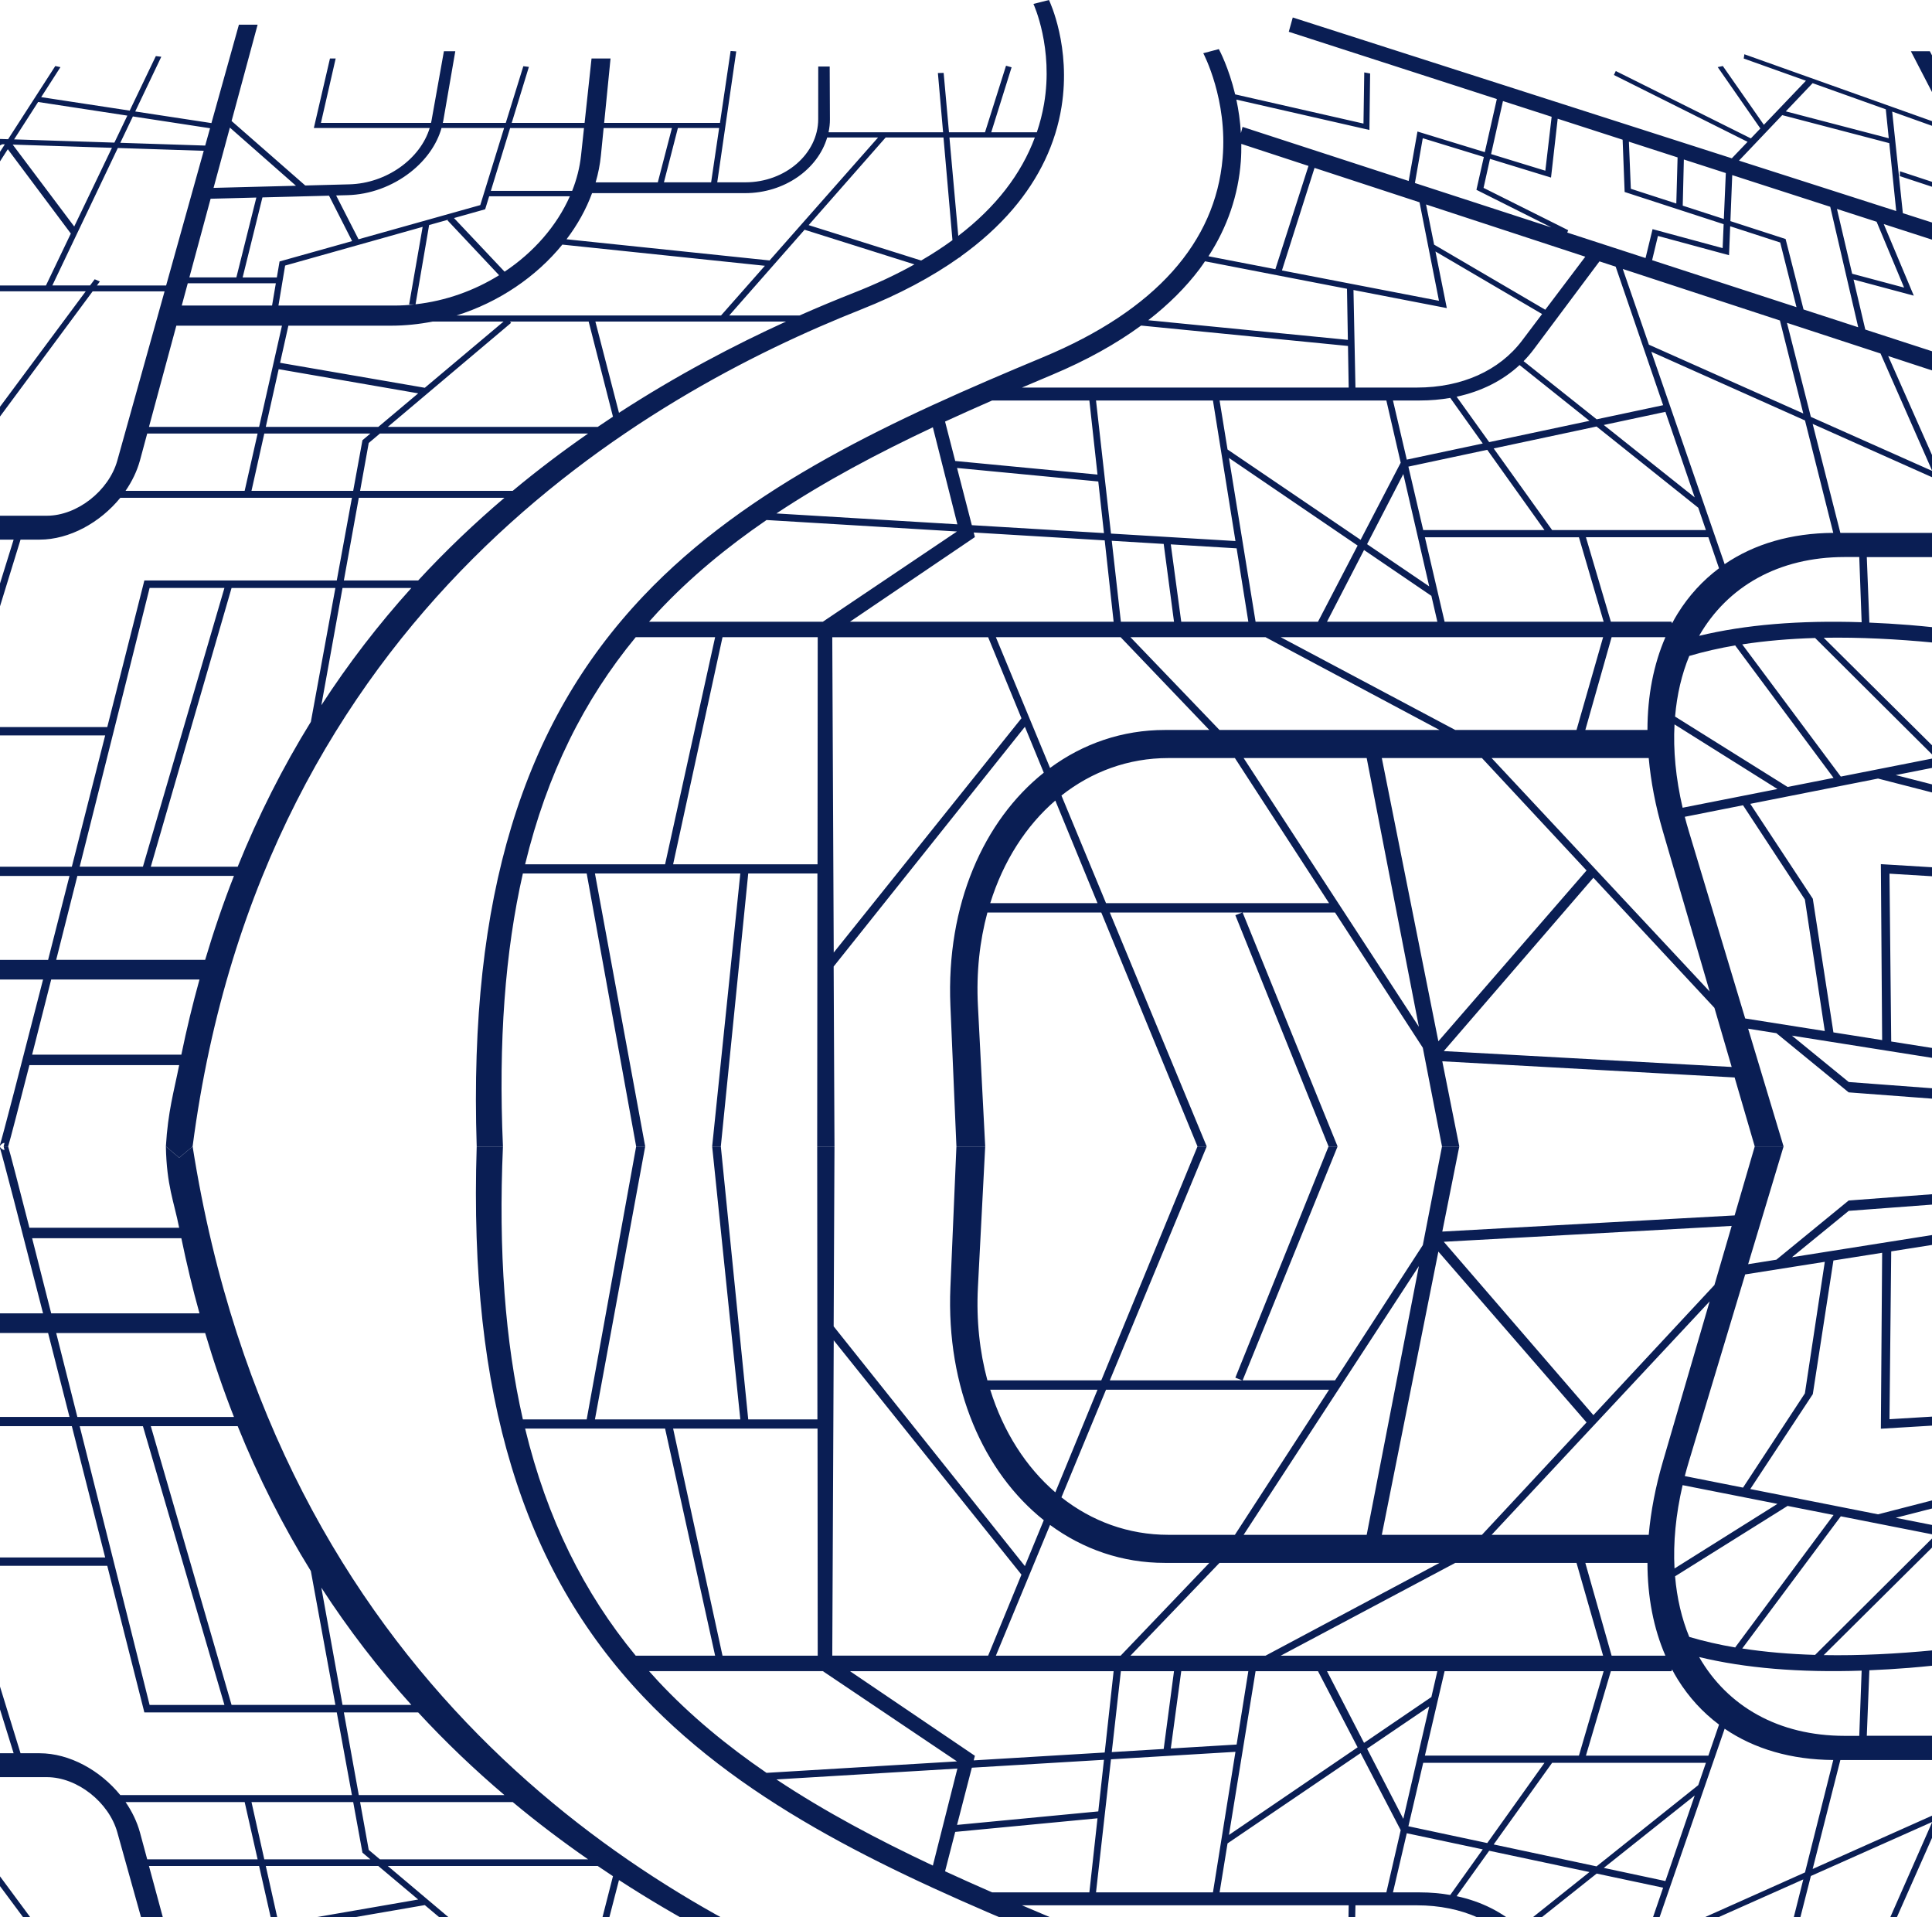
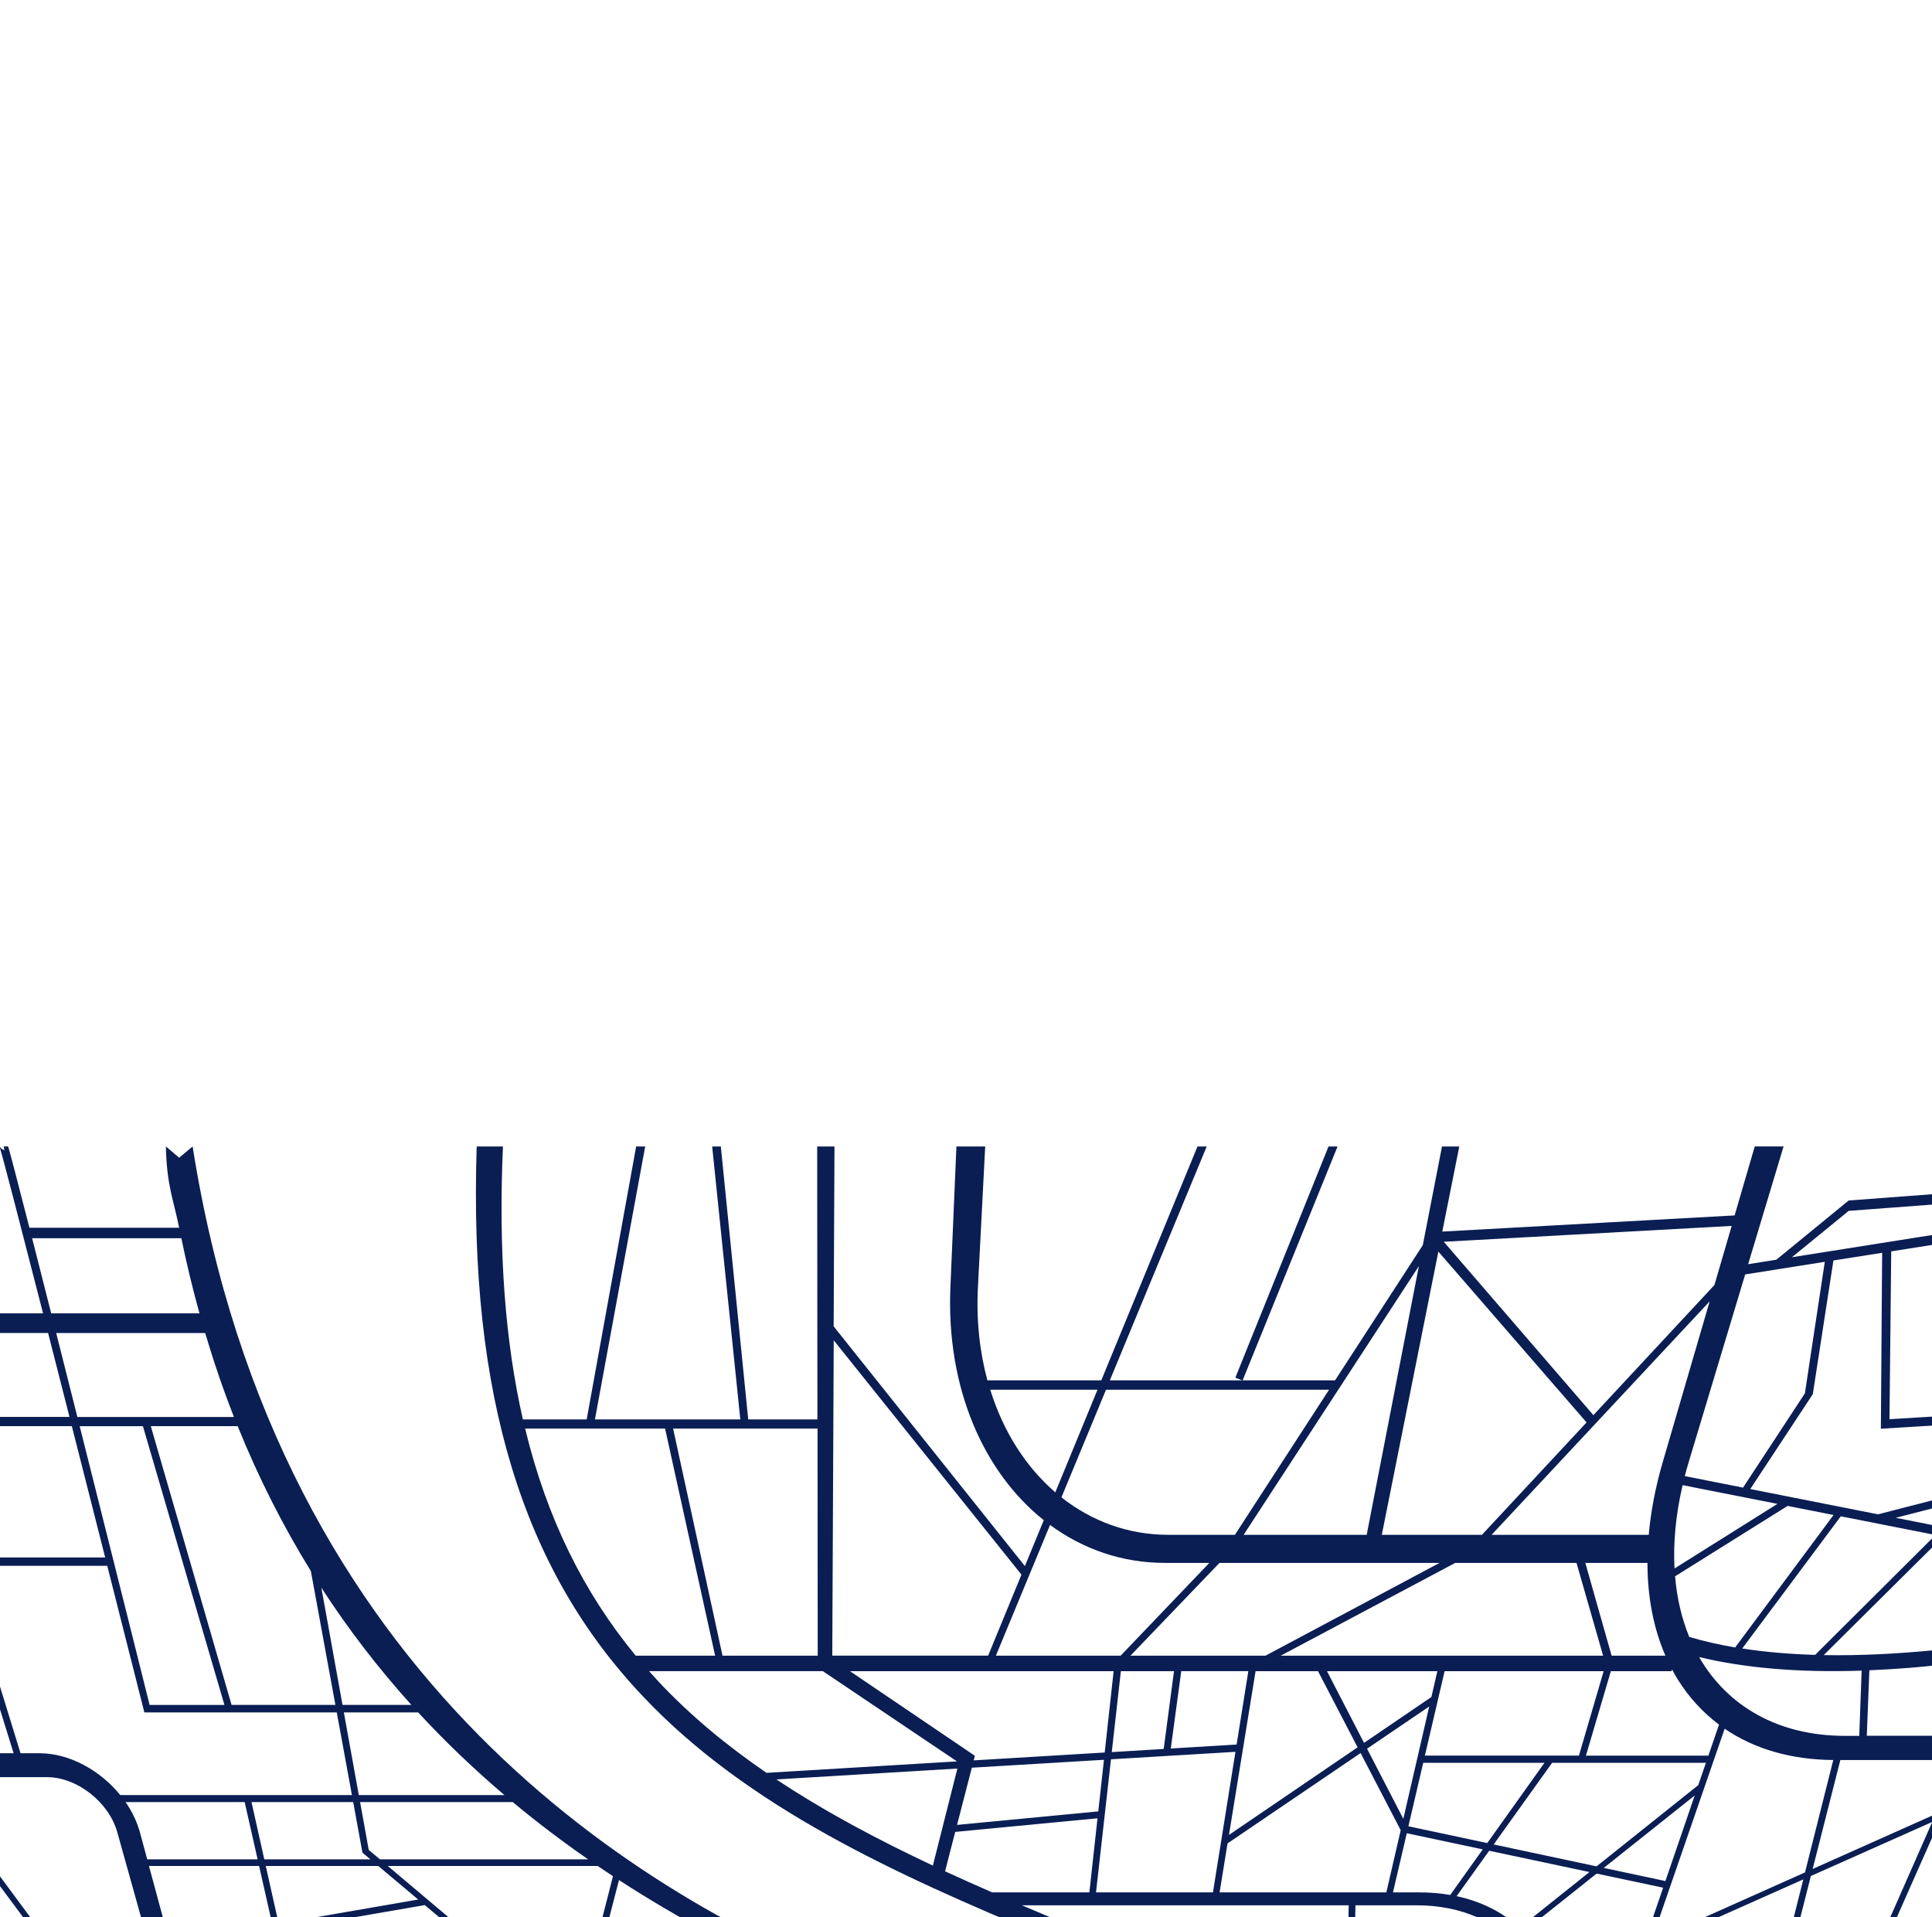
<svg xmlns="http://www.w3.org/2000/svg" width="1512" height="1500" viewBox="0 0 1512 1500" fill="none">
-   <path d="M1513.97 47.072V75.824L1495.45 40.059H1510.29L1513.97 47.072ZM1486.91 133.999L1513.97 142.911V146.768L1486.86 137.827L1486.91 133.999ZM1365.16 42.456L1513.97 95.488V99.141L1480.84 87.307L1489.19 166.783L1513.97 174.731V188.142L1474.23 175.315L1497.75 231.328L1450.6 218.706L1459.8 257.859L1514 275.479V290.468L1477.71 278.576L1514 360.506V374.269L1418.6 331.667L1440.28 416.929H1514V435.892H1460.97L1462.98 487.142C1473.09 487.551 1483.41 488.165 1494.01 489.012C1500.53 489.538 1507.22 490.181 1513.97 490.882V502.862C1484.52 499.999 1455.3 498.509 1427.25 499.005L1513.97 585.085V592.215L1420.53 499.181C1400.78 499.765 1381.67 501.372 1363.49 504.177L1440.63 607.613L1513.94 593.15V600.454L1483.61 606.444L1513.94 614.217V620.528L1469.76 609.162L1369.78 628.943L1418.72 703.189L1434.85 807.765L1472.98 813.784L1471.98 676.132L1513.91 678.674V685.716L1478.73 683.583L1480.08 814.894L1513.94 820.241V827.984L1402.38 810.307L1446.83 846.597L1513.91 851.623V859.746L1446.77 854.691L1390.2 808.378L1368.11 804.872L1395.84 897H1373.28L1357.53 843.032L1128.75 830.38L1142.05 896.971H1128.52L1113.5 819.774L1044.81 713.971H972.489L1046.79 896.971H1039.72L966.792 716.075L972.197 713.971H868.558L944.381 896.971H937.164L861.867 713.971H772.75C766.731 736.236 763.985 760.751 765.329 786.844L771.026 896.971H748.499L743.794 786.844C740.434 707.864 769.857 642.004 816.87 604.574L802.086 568.664L652.427 756.222L653.07 896.971H639.542L639.717 683.408H585.575L564.128 896.971H557.35L579.381 683.408H465.603L504.931 896.971H497.86L459.146 683.408H409.211C395.303 744.447 390.014 814.836 393.608 896.971H373.067C369.882 797.713 379.203 716.221 400.211 646.796C421.892 575.121 455.902 516.625 503.441 466.426C585.429 379.82 700.814 327.606 816.374 279.452C904.643 242.665 951.13 189.399 956.828 123.831C960.802 78.015 942.043 42.28 941.693 41.637L953.877 38.423C954.374 39.329 961.591 52.828 966.646 73.837L1067.07 96.686L1067.68 56.656L1072.27 57.503L1071.72 101.683L967.581 77.928C969.275 85.817 970.561 94.641 971.145 104.166L972.431 99.287L1102.45 141.596L1109.32 102.91L1162.03 119.039L1171.44 77.489L1008.6 24.866L1011.73 13.675L1355.34 123.86L1367.67 110.974L1263.04 58.672L1264.53 55.575L1370.24 108.286L1377.67 100.514L1344.3 52.507L1348.3 51.66L1380.41 97.65L1413.34 63.172L1364.66 45.786L1365.16 42.456ZM1353.15 199.684L1297.52 184.607L1292.96 203.57L1405.95 240.328L1393.21 189.749L1354.06 177.039L1353.15 199.684ZM1123.4 196.762L1132.29 241.058L1059.24 226.916L1060.79 303.237H1108.88C1144.03 303.237 1173.4 290.001 1191.19 266.45L1206.85 245.704L1123.4 196.762ZM1209.34 242.344L1240.66 200.853L1116.04 159.975L1122.35 191.415L1209.34 242.344ZM982.628 486.441H1031.48L1062.48 426.863L961.795 358.315L982.628 486.441ZM967.785 429.025L916.273 425.928L924.454 486.47H976.96L967.785 429.025ZM1038.52 486.441H1124.89L1120.22 466.221L1067.51 430.34L1038.52 486.441ZM1098.25 370.908L1069.88 425.782L1118.52 458.8L1098.25 370.908ZM1100.96 359.63L1160.42 347.007L1134.97 311.331C1127.41 312.645 1119.52 313.347 1111.31 313.347H1090.15L1100.96 359.63ZM1130.56 486.441H1255.03L1235.69 420.377H1115.14L1130.56 486.441ZM1208.72 414.737L1163.93 351.945L1102.22 365.094L1113.82 414.737H1208.72ZM1165.45 345.926L1243.93 329.271L1189.23 285.618C1176.09 297.802 1159.31 306.246 1139.97 310.396L1165.45 345.926ZM954.461 313.347L960.685 351.682L1064.82 422.363L1096.2 362.026L1084.98 313.376H954.461V313.347ZM949.26 313.347H857.747L869.464 417.484L966.879 423.328L949.26 313.347ZM859.53 376.723L748.995 366.146L760.566 410.91L863.971 417.104L859.53 376.723ZM762.962 420.23L665.196 486.441H871.539L864.555 422.802L762.027 416.637L762.962 420.23ZM877.207 486.441H918.785L910.721 425.578L870.078 423.123L877.207 486.441ZM884.716 498.567L954.374 571.148H1126.59L990.43 498.567H884.716ZM1138.89 571.148H1233.79L1254.6 498.567H1002.32L1138.89 571.148ZM1240.69 571.148H1289.31C1289.34 544.354 1294.1 519.868 1303.36 498.567H1261.26L1240.69 571.148ZM1167.35 593.12L1337.99 775.77L1301.35 650.302C1295.56 630.492 1291.94 611.382 1290.3 593.12H1167.35ZM1308.56 487.756C1309.97 485.156 1311.4 482.584 1312.95 480.101C1321.71 465.958 1332.61 454.154 1345.32 444.628L1336.99 420.347H1241.16L1260.67 486.412H1308.12L1308.56 487.756ZM1335.06 414.737L1329.07 397.264L1249.48 333.712L1168.96 350.864L1214.71 414.737H1335.06ZM1326.3 389.17L1303.36 322.229L1255.12 332.514L1326.3 389.17ZM1301.58 317.028L1264.44 208.654L1251.76 204.505L1200.34 273.316C1197.88 276.589 1195.22 279.686 1192.39 282.579L1249.57 328.073L1301.58 317.028ZM1290.45 269.693L1411.27 323.515L1392.98 250.759L1269.99 210.437L1290.45 269.693ZM1316.92 160.91L1349.09 171.341L1350.64 135.402L1317.8 124.795L1316.92 160.91ZM1274.79 110.858L1276.31 147.703L1311.89 159.245L1312.89 123.159L1274.79 110.858ZM1166.94 120.558L1209.39 133.561L1214.33 91.368L1176.23 79.067L1166.94 120.558ZM1161.04 147.002L1227.28 180.107L1226.55 181.977L1287.82 201.905L1293.31 179.289L1348.15 194.132L1348.94 175.403L1271.46 150.216L1269.88 109.309L1219.07 92.888L1213.84 138.937L1166.09 124.298L1161.04 147.002ZM1107.33 143.203L1214.16 177.945L1155.46 148.521L1161.27 122.808L1113.47 108.14L1107.33 143.203ZM1028.76 131.37L1003.26 211.605L1126.15 235.331L1110.93 158.28L1028.76 131.37ZM945.754 200.502L998.114 210.612L1024.03 129.821L971.467 112.582C971.496 116.994 971.438 121.493 971.087 126.139C969.129 152.466 960.685 177.507 945.754 200.502ZM898.624 250.555L1054.86 265.924L1054.16 225.952L943.037 204.447C941.634 206.463 940.29 208.508 938.771 210.524C927.989 224.812 914.578 238.195 898.624 250.555ZM799.807 303.237H1055.5L1054.94 270.687L893.044 254.733C873.438 269.08 850.268 281.965 823.62 293.156C815.673 296.487 807.725 299.847 799.807 303.237ZM739.616 329.855L747.564 360.682L858.916 371.318L852.547 313.347H776.461C764.101 318.752 751.8 324.245 739.616 329.855ZM607.635 401.735L749.258 410.238L730.062 334.326C687.169 354.487 645.736 376.431 607.635 401.735ZM520.505 676.249L559.658 498.567H497.51C457.042 547.626 428.086 605.597 410.964 676.249H520.505ZM639.951 498.567H565.443L526.787 676.249H639.805L639.951 498.567ZM643.983 486.441L748.937 415.848L599.892 406.877C568.891 428.12 540.227 451.7 515.041 478.64C512.645 481.211 510.278 483.841 507.941 486.47H643.983V486.441ZM799.398 561.973L773.335 498.596H651.346L652.486 745.294L799.398 561.973ZM821.779 600.863C847.609 581.842 878.317 571.148 911.627 571.148H946.426L877.032 498.567H779.383L821.779 600.863ZM858.916 706.637L825.899 626.372C802.992 646.095 785.227 673.678 774.971 706.637H858.916ZM1040.13 706.637L966.441 593.12H914.344C883.022 593.12 854.387 603.756 830.691 622.427L865.578 706.637H1040.13ZM1110.43 803.382L1069.58 593.12H973.278L1110.43 803.382ZM1241.65 681.07L1159.78 593.12H1081.42L1125.68 814.719L1241.65 681.07ZM1355.23 834.822L1341.73 788.568L1247 686.768L1129.92 822.403L1355.23 834.822ZM1364.11 630.054L1318.53 639.082C1319.49 642.793 1320.54 646.533 1321.68 650.332L1365.8 796.866L1428.1 806.713L1412.52 703.803L1364.11 630.054ZM1391.05 617.343L1310.49 566.794C1309.41 586.926 1311.43 608.782 1316.83 631.982L1391.05 617.343ZM1358.03 505.112L1358.32 504.937C1345.7 507.07 1333.57 509.817 1322.03 513.235C1316.16 527.494 1312.39 543.389 1310.93 560.658L1399 615.736L1434.96 608.636L1358.03 505.112ZM1329.75 497.486C1365.77 488.779 1408.26 485.243 1456.94 486.85L1455.07 435.833H1443.64C1391.87 435.863 1351.92 458.887 1329.75 497.486ZM1412.61 328.979L1292.35 275.245L1349.73 441.414C1372.99 425.519 1401.86 417.162 1434.73 416.929L1412.61 328.979ZM1398.5 252.6L1417.2 326.174L1512.19 368.483L1471.72 276.589L1398.5 252.6ZM1432.36 161.787L1355.66 137.009L1354.23 173.007L1397.42 187.003L1411.47 242.139L1454.25 256.048L1432.36 161.787ZM1468.65 173.504L1437.62 163.481L1449.51 214.177L1490.16 225.017L1468.65 173.504ZM1478.56 111.997L1394.79 90.083L1360.95 125.672L1483.99 165.118L1478.56 111.997ZM1418.57 65.071L1397.59 87.132L1478.15 108.169L1475.84 85.525L1418.57 65.071ZM674.049 242.081C506.334 308.496 205.527 477.471 150.742 897L140.223 905.835L129.821 897C131.445 869.456 136.133 854.019 140.223 833.361H23.027C18.615 850.6 14.992 864.684 12.245 875.173C9.031 887.475 7.395 893.669 6.372 897H2.837L3.538 894.253C1.843 894.253 0.441 895.714 -0.26 897H-0.377C2.077 889.257 15.927 835.727 33.692 766.419H-30.911L-52.942 844.23V821.089L-37.31 766.449H-52.942V751.05H37.636C42.983 730.071 48.652 707.952 54.379 685.365H-52.942V678.148H56.219C64.956 643.786 73.897 608.665 82.312 575.414H-52.942V568.869H-34.914L10.667 422.217H-52.913V403.517H36.672C60.427 403.517 85.234 383.911 91.808 360.36L128.799 227.968H72.494L-52.913 397.381V389.521L67.089 227.939H-13.876L-11.422 229.049L-52.971 281.264V274.368L-15.921 227.968H-52.971V223.352H35.971L55.431 182.737L6.109 116.76L-53 208.8V200.97L-42.423 184.578L-53 183.263V178.617L-39.647 180.253L3.772 112.932L1.785 112.874L-53 140.164V136.074L-5.841 112.64L-53 111.121V107.001L6.343 108.929L43.275 51.66L47.308 52.536L32.231 75.999L101.508 86.547L121.962 43.887L126.227 44.413L105.833 87.219L165.468 96.306L186.973 19.314H201.612L181.246 94.67L238.895 145.132L273.431 144.226C302.504 143.466 328.976 124.269 336.281 100.163H245.615L258.238 45.757H262.708L251.167 96.16H337.303C337.391 95.722 337.537 95.255 337.625 94.816L347.413 40.059H356.325L346.858 94.816C346.77 95.255 346.654 95.722 346.537 96.16H395.829L409.562 51.806L413.915 52.332L400.474 96.16H457.509L462.944 45.757H477.816L472.82 96.16H563.456L571.784 39.884L576.196 40.206L561.323 142.648H583.325C614.735 142.648 640.302 120.149 640.331 93.297L640.36 52.039H649.33L649.506 93.297C649.535 96.774 649.126 100.163 648.424 103.494H738.068L734.006 57.153L738.506 57.036L742.684 103.494H770.88L787.33 51.426L791.684 52.653L775.76 103.494H811.436C813.89 96.277 815.76 88.914 817.075 81.346C824.555 37.722 809.069 3.652 808.777 3.068L814.854 1.549L820.932 0C821.633 1.461 838.229 36.787 830.779 83.538C826.191 112.26 813.452 139.317 792.619 163.715C781.253 177.01 767.52 189.428 751.479 200.911L751.508 201.379L750.807 201.408C729.243 216.719 703.619 230.364 674.049 242.081ZM743.035 107.556L749.96 184.548C779.266 162.137 799.193 136.308 809.887 107.556H743.035ZM693.129 107.556L632.851 176.133L720.916 203.833C729.682 198.749 737.834 193.431 745.401 187.909L738.389 107.585H693.129V107.556ZM530.527 100.163L519.599 142.648H556.532L562.814 100.163H530.527ZM466.158 142.677H514.807L525.852 100.193H472.411L470.278 121.61C469.577 128.74 468.174 135.782 466.158 142.677ZM443.368 187.207L602.288 203.775L687.198 107.556H647.373C640.068 132.305 614.063 151.122 583.004 151.122H463.353C458.678 163.861 451.87 176.016 443.368 187.207ZM296.076 334.005L327.281 307.766L218.091 288.861L208.011 334.005H296.076ZM206.842 339.206L196.82 384.028H276.412L283.658 344.436L289.881 339.206H206.842ZM332.453 303.412L394.075 251.606H338.531C327.895 253.681 316.938 254.821 305.835 254.821H225.688L219.201 283.864L332.453 303.412ZM350.189 172.364L350.832 171.867L335.843 176.075L325.207 238.078C348.874 235.448 371.256 227.355 390.598 215.345L350.189 172.364ZM394.894 212.57C417.655 197.405 435.712 176.776 445.968 153.576H382.826L379.7 163.744L355.302 170.611L394.894 212.57ZM330.759 177.507L223.146 207.778L217.916 239.071H308.669C313.928 239.071 319.159 238.75 324.301 238.224H320.181L330.759 177.507ZM564.275 246.844L598.607 207.953L440.095 191.386C419.642 216.514 390.482 236.442 357.231 246.844H564.275ZM384.141 149.339H447.78C451.315 140.398 453.711 131.107 454.734 121.61L457.042 100.193H399.218L384.141 149.339ZM263.059 152.933L280.59 187.207L375.872 160.472L394.514 100.163H345.543C341.92 112.991 333.447 125.146 321.175 134.759C307.004 145.833 289.472 152.261 271.912 152.7L263.059 152.933ZM205.381 154.453L189.895 217.069H216.659L218.792 204.564L275.564 188.639L257.507 153.109L205.381 154.453ZM146.943 221.657L142.239 239.071H212.919L215.87 221.657H146.943ZM167.134 147.002L231.619 145.336L179.902 99.842L167.134 147.002ZM164.825 155.505L148.2 217.04H184.986L200.618 154.57L164.825 155.505ZM94.145 111.734L160.589 113.896L164.387 100.339L103.992 91.106L94.145 111.734ZM11.047 109.046L89.529 111.588L99.668 90.463L29.835 79.798L11.047 109.046ZM58.089 177.214L87.6 115.65L9.937 113.137L58.089 177.214ZM130.026 223.322L159.449 117.987L92.217 115.796L40.967 223.322H70.507L74.101 218.501L78.162 220.225L75.854 223.352H130.026V223.322ZM116.585 334.005H202.781L220.662 254.821H138.003L116.585 334.005ZM98.265 384.028H191.473L201.612 339.206H115.212L109.514 360.331C107.206 368.688 103.32 376.694 98.265 384.028ZM83.948 568.869C94.73 526.325 104.635 487.201 112.232 457.134L112.962 454.183H263.555L275.418 389.492H94.145C78.455 408.806 54.408 422.217 30.974 422.217H16.073L-29.099 568.869H83.948ZM62.355 678.119H111.852L175.636 460.027H117.082C112.962 476.536 91.369 562.937 67.965 655.854C66.066 663.422 64.196 670.843 62.355 678.119ZM156.118 766.419H40.061C35.386 784.915 31.091 801.745 27.293 816.706C26.562 819.628 25.832 822.433 25.131 825.208H141.918C146.067 805.106 150.8 785.5 156.118 766.419ZM183.087 685.336H60.544C54.612 708.887 49.061 730.831 43.977 751.021H160.559C167.28 728.435 174.76 706.52 183.087 685.336ZM243.278 564.778L262.474 460.056H181.217L118.017 678.148H186.009C202.284 637.855 221.422 600.133 243.278 564.778ZM321.934 460.056H268.055L251.488 551.775C272.642 519.137 296.163 488.603 321.934 460.056ZM394.777 389.492H280.795L269.107 454.183H327.252C348.903 430.72 371.577 409.215 394.777 389.492ZM460.256 339.206H297.332L288.567 346.598L281.817 384.028H401.263C420.694 367.84 440.475 352.939 460.256 339.206ZM479.716 326.028L460.694 251.606H399.072L400.007 252.6L303.497 334.005H467.794C471.768 331.287 475.742 328.628 479.716 326.028ZM615.115 251.606H465.953L484.42 322.989C529.943 293.448 574.793 269.985 615.115 251.606ZM668.089 229.137C685.474 222.3 701.281 214.878 715.657 206.872L629.666 179.756L570.674 246.844H625.692C640.565 240.269 654.794 234.367 668.089 229.137Z" fill="#0A1E54" />
  <path d="M1513.97 1746.93L1513.97 1718.18L1495.45 1753.94H1510.29L1513.97 1746.93ZM1486.91 1660L1513.97 1651.09L1513.97 1647.23L1486.86 1656.17L1486.91 1660ZM1365.16 1751.54L1513.97 1698.51L1513.97 1694.86L1480.84 1706.69L1489.19 1627.22L1513.97 1619.27L1513.97 1605.86L1474.23 1618.68L1497.75 1562.67L1450.6 1575.29L1459.8 1536.14L1514 1518.52L1514 1503.53L1477.71 1515.42L1514 1433.49L1514 1419.73L1418.6 1462.33L1440.28 1377.07H1514L1514 1358.11H1460.97L1462.98 1306.86C1473.09 1306.45 1483.41 1305.83 1494.01 1304.99C1500.53 1304.46 1507.22 1303.82 1513.97 1303.12L1513.97 1291.14C1484.52 1294 1455.3 1295.49 1427.25 1294.99L1513.97 1208.91L1513.97 1201.79L1420.53 1294.82C1400.78 1294.23 1381.67 1292.63 1363.49 1289.82L1440.63 1186.39L1513.94 1200.85L1513.94 1193.55L1483.61 1187.56L1513.94 1179.78L1513.94 1173.47L1469.76 1184.84L1369.78 1165.06L1418.72 1090.81L1434.85 986.236L1472.98 980.216L1471.98 1117.87L1513.91 1115.33L1513.91 1108.28L1478.73 1110.42L1480.08 979.106L1513.94 973.759L1513.94 966.016L1402.38 983.693L1446.83 947.403L1513.91 942.377L1513.91 934.255L1446.77 939.309L1390.2 985.622L1368.11 989.128L1395.84 897H1373.28L1357.53 950.968L1128.75 963.62L1142.05 897.029H1128.52L1113.5 974.226L1044.81 1080.03H972.489L1046.79 897.029H1039.72L966.792 1077.93L972.197 1080.03H868.558L944.381 897.029L937.164 897.029L861.867 1080.03H772.75C766.731 1057.76 763.985 1033.25 765.329 1007.16L771.026 897.029H748.499L743.794 1007.16C740.434 1086.14 769.858 1152 816.87 1189.43L802.086 1225.34L652.428 1037.78L653.07 897.029H639.542L639.717 1110.59H585.575L564.128 897.029H557.35L579.381 1110.59H465.603L504.932 897.029H497.86L459.146 1110.59H409.211C395.303 1049.55 390.014 979.164 393.608 897.029H373.067C369.882 996.287 379.203 1077.78 400.212 1147.2C421.892 1218.88 455.902 1277.38 503.441 1327.57C585.429 1414.18 700.814 1466.39 816.374 1514.55C904.643 1551.33 951.13 1604.6 956.828 1670.17C960.802 1715.98 942.043 1751.72 941.693 1752.36L953.877 1755.58C954.374 1754.67 961.591 1741.17 966.646 1720.16L1067.07 1697.31L1067.68 1737.34L1072.27 1736.5L1071.72 1692.32L967.581 1716.07C969.275 1708.18 970.561 1699.36 971.145 1689.83L972.431 1694.71L1102.45 1652.4L1109.32 1691.09L1162.03 1674.96L1171.44 1716.51L1008.6 1769.13L1011.73 1780.33L1355.34 1670.14L1367.67 1683.03L1263.04 1735.33L1264.53 1738.43L1370.24 1685.71L1377.67 1693.49L1344.3 1741.49L1348.3 1742.34L1380.41 1696.35L1413.34 1730.83L1364.66 1748.21L1365.16 1751.54ZM1353.15 1594.32L1297.52 1609.39L1292.96 1590.43L1405.95 1553.67L1393.21 1604.25L1354.06 1616.96L1353.15 1594.32ZM1123.4 1597.24L1132.29 1552.94L1059.24 1567.08L1060.79 1490.76H1108.88C1144.03 1490.76 1173.4 1504 1191.19 1527.55L1206.85 1548.3L1123.4 1597.24ZM1209.34 1551.66L1240.66 1593.15L1116.04 1634.02L1122.35 1602.59L1209.34 1551.66ZM982.628 1307.56H1031.48L1062.48 1367.14L961.795 1435.69L982.628 1307.56ZM967.785 1364.97L916.273 1368.07L924.454 1307.53H976.96L967.785 1364.97ZM1038.52 1307.56H1124.89L1120.22 1327.78L1067.51 1363.66L1038.52 1307.56ZM1098.25 1423.09L1069.88 1368.22L1118.52 1335.2L1098.25 1423.09ZM1100.96 1434.37L1160.42 1446.99L1134.97 1482.67C1127.41 1481.35 1119.52 1480.65 1111.31 1480.65H1090.15L1100.96 1434.37ZM1130.56 1307.56H1255.03L1235.69 1373.62H1115.14L1130.56 1307.56ZM1208.72 1379.26L1163.93 1442.05L1102.22 1428.91L1113.82 1379.26H1208.72ZM1165.45 1448.07L1243.93 1464.73L1189.23 1508.38C1176.09 1496.2 1159.31 1487.75 1139.97 1483.6L1165.45 1448.07ZM954.461 1480.65L960.685 1442.32L1064.82 1371.64L1096.2 1431.97L1084.98 1480.62H954.461V1480.65ZM949.261 1480.65H857.747L869.464 1376.52L966.879 1370.67L949.261 1480.65ZM859.53 1417.28L748.995 1427.85L760.566 1383.09L863.971 1376.9L859.53 1417.28ZM762.962 1373.77L665.196 1307.56H871.539L864.555 1371.2L762.027 1377.36L762.962 1373.77ZM877.207 1307.56H918.785L910.721 1368.42L870.078 1370.88L877.207 1307.56ZM884.716 1295.43L954.374 1222.85H1126.59L990.43 1295.43H884.716ZM1138.89 1222.85H1233.79L1254.6 1295.43H1002.32L1138.89 1222.85ZM1240.69 1222.85H1289.31C1289.34 1249.65 1294.1 1274.13 1303.36 1295.43H1261.26L1240.69 1222.85ZM1167.35 1200.88L1337.99 1018.23L1301.35 1143.7C1295.56 1163.51 1291.94 1182.62 1290.3 1200.88L1167.35 1200.88ZM1308.56 1306.24C1309.97 1308.84 1311.4 1311.42 1312.95 1313.9C1321.71 1328.04 1332.61 1339.85 1345.32 1349.37L1336.99 1373.65H1241.16L1260.67 1307.59L1308.12 1307.59L1308.56 1306.24ZM1335.06 1379.26L1329.07 1396.74L1249.48 1460.29L1168.96 1443.14L1214.71 1379.26H1335.06ZM1326.3 1404.83L1303.36 1471.77L1255.12 1461.49L1326.3 1404.83ZM1301.58 1476.97L1264.44 1585.35L1251.76 1589.49L1200.34 1520.68C1197.88 1517.41 1195.22 1514.31 1192.39 1511.42L1249.57 1465.93L1301.58 1476.97ZM1290.45 1524.31L1411.27 1470.49L1392.98 1543.24L1269.99 1583.56L1290.45 1524.31ZM1316.92 1633.09L1349.09 1622.66L1350.64 1658.6L1317.8 1669.2L1316.92 1633.09ZM1274.79 1683.14L1276.31 1646.3L1311.89 1634.76L1312.89 1670.84L1274.79 1683.14ZM1166.94 1673.44L1209.39 1660.44L1214.33 1702.63L1176.23 1714.93L1166.94 1673.44ZM1161.04 1647L1227.28 1613.89L1226.55 1612.02L1287.82 1592.1L1293.31 1614.71L1348.15 1599.87L1348.94 1618.6L1271.46 1643.78L1269.88 1684.69L1219.07 1701.11L1213.84 1655.06L1166.09 1669.7L1161.04 1647ZM1107.33 1650.8L1214.16 1616.06L1155.46 1645.48L1161.27 1671.19L1113.47 1685.86L1107.33 1650.8ZM1028.76 1662.63L1003.26 1582.39L1126.15 1558.67L1110.93 1635.72L1028.76 1662.63ZM945.754 1593.5L998.114 1583.39L1024.03 1664.18L971.467 1681.42C971.496 1677.01 971.438 1672.51 971.087 1667.86C969.129 1641.53 960.685 1616.49 945.754 1593.5ZM898.624 1543.45L1054.86 1528.08L1054.16 1568.05L943.037 1589.55C941.634 1587.54 940.29 1585.49 938.771 1583.48C927.989 1569.19 914.578 1555.81 898.624 1543.45ZM799.807 1490.76H1055.5L1054.94 1523.31L893.044 1539.27C873.438 1524.92 850.268 1512.03 823.62 1500.84C815.673 1497.51 807.725 1494.15 799.807 1490.76ZM739.616 1464.14L747.564 1433.32L858.916 1422.68L852.547 1480.65H776.461C764.102 1475.25 751.8 1469.75 739.616 1464.14ZM607.635 1392.27L749.258 1383.76L730.062 1459.67C687.169 1439.51 645.736 1417.57 607.635 1392.27ZM520.505 1117.75L559.658 1295.43H497.51C457.042 1246.37 428.086 1188.4 410.964 1117.75L520.505 1117.75ZM639.951 1295.43H565.443L526.787 1117.75H639.805L639.951 1295.43ZM643.983 1307.56L748.937 1378.15L599.892 1387.12C568.891 1365.88 540.228 1342.3 515.041 1315.36C512.645 1312.79 510.278 1310.16 507.941 1307.53H643.983V1307.56ZM799.398 1232.03L773.335 1295.4H651.346L652.486 1048.71L799.398 1232.03ZM821.779 1193.14C847.609 1212.16 878.318 1222.85 911.627 1222.85H946.426L877.032 1295.43H779.383L821.779 1193.14ZM858.916 1087.36L825.899 1167.63C802.992 1147.91 785.227 1120.32 774.971 1087.36L858.916 1087.36ZM1040.13 1087.36L966.441 1200.88H914.344C883.022 1200.88 854.387 1190.24 830.691 1171.57L865.578 1087.36H1040.13ZM1110.43 990.618L1069.58 1200.88H973.278L1110.43 990.618ZM1241.65 1112.93L1159.78 1200.88H1081.42L1125.68 979.281L1241.65 1112.93ZM1355.23 959.178L1341.73 1005.43L1247 1107.23L1129.92 971.597L1355.23 959.178ZM1364.11 1163.95L1318.53 1154.92C1319.49 1151.21 1320.54 1147.47 1321.68 1143.67L1365.8 997.134L1428.1 987.287L1412.52 1090.2L1364.11 1163.95ZM1391.05 1176.66L1310.49 1227.21C1309.41 1207.07 1311.43 1185.22 1316.83 1162.02L1391.05 1176.66ZM1358.03 1288.89L1358.32 1289.06C1345.7 1286.93 1333.57 1284.18 1322.03 1280.76C1316.16 1266.51 1312.39 1250.61 1310.93 1233.34L1399 1178.26L1434.96 1185.36L1358.03 1288.89ZM1329.75 1296.51C1365.77 1305.22 1408.26 1308.76 1456.94 1307.15L1455.07 1358.17H1443.64C1391.87 1358.14 1351.92 1335.11 1329.75 1296.51ZM1412.61 1465.02L1292.35 1518.76L1349.73 1352.59C1372.99 1368.48 1401.86 1376.84 1434.73 1377.07L1412.61 1465.02ZM1398.5 1541.4L1417.2 1467.83L1512.19 1425.52L1471.72 1517.41L1398.5 1541.4ZM1432.36 1632.21L1355.66 1656.99L1354.23 1620.99L1397.42 1607L1411.47 1551.86L1454.25 1537.95L1432.36 1632.21ZM1468.65 1620.5L1437.62 1630.52L1449.51 1579.82L1490.16 1568.98L1468.65 1620.5ZM1478.56 1682L1394.79 1703.92L1360.95 1668.33L1483.99 1628.88L1478.56 1682ZM1418.57 1728.93L1397.59 1706.87L1478.15 1685.83L1475.84 1708.48L1418.57 1728.93ZM674.049 1551.92C506.334 1485.5 217.172 1317.96 150.742 897L140.223 905.835L129.821 897C130.405 927.662 136.133 939.981 140.223 960.639H23.027C18.615 943.4 14.992 929.316 12.245 918.827C9.031 906.525 7.395 900.331 6.372 897H2.837L3.538 899.747C1.843 899.747 0.441 898.286 -0.26 897H-0.377C2.077 904.743 15.927 958.273 33.692 1027.58H-30.911L-52.942 949.77V972.911L-37.31 1027.55H-52.942V1042.95H37.636C42.983 1063.93 48.652 1086.05 54.379 1108.63H-52.942V1115.85H56.219C64.956 1150.21 73.897 1185.33 82.312 1218.59H-52.942V1225.13H-34.914L10.668 1371.78H-52.913V1390.48H36.672C60.427 1390.48 85.234 1410.09 91.808 1433.64L128.799 1566.03H72.494L-52.913 1396.62V1404.48L67.089 1566.06H-13.876L-11.422 1564.95L-52.971 1512.74V1519.63L-15.921 1566.03H-52.971V1570.65H35.971L55.431 1611.26L6.109 1677.24L-53 1585.2V1593.03L-42.423 1609.42L-53 1610.74V1615.38L-39.647 1613.75L3.772 1681.07L1.785 1681.13L-53 1653.84V1657.93L-5.841 1681.36L-53 1682.88V1687L6.343 1685.07L43.275 1742.34L47.308 1741.46L32.231 1718L101.508 1707.45L121.962 1750.11L126.227 1749.59L105.833 1706.78L165.468 1697.69L186.973 1774.69H201.612L181.246 1699.33L238.895 1648.87L273.431 1649.77C302.504 1650.53 328.976 1669.73 336.281 1693.84H245.615L258.238 1748.24H262.708L251.167 1697.84H337.303C337.391 1698.28 337.537 1698.75 337.625 1699.18L347.413 1753.94H356.325L346.858 1699.18C346.77 1698.75 346.654 1698.28 346.537 1697.84H395.829L409.562 1742.19L413.915 1741.67L400.474 1697.84H457.509L462.944 1748.24H477.816L472.82 1697.84H563.456L571.784 1754.12L576.196 1753.79L561.324 1651.35H583.325C614.735 1651.35 640.302 1673.85 640.331 1700.7L640.36 1741.96H649.33L649.506 1700.7C649.535 1697.23 649.126 1693.84 648.424 1690.51H738.068L734.006 1736.85L738.506 1736.96L742.684 1690.51H770.88L787.33 1742.57L791.684 1741.35L775.76 1690.51H811.436C813.89 1697.72 815.76 1705.09 817.075 1712.65C824.555 1756.28 809.069 1790.35 808.777 1790.93L814.854 1792.45L820.932 1794C821.633 1792.54 838.229 1757.21 830.779 1710.46C826.191 1681.74 813.452 1654.68 792.619 1630.28C781.253 1616.99 767.52 1604.57 751.479 1593.09L751.508 1592.62L750.807 1592.59C729.243 1577.28 703.619 1563.64 674.049 1551.92ZM743.035 1686.44L749.96 1609.45C779.266 1631.86 799.193 1657.69 809.887 1686.44H743.035ZM693.129 1686.44L632.851 1617.87L720.916 1590.17C729.682 1595.25 737.834 1600.57 745.401 1606.09L738.389 1686.41H693.129V1686.44ZM530.527 1693.84L519.599 1651.35H556.532L562.814 1693.84H530.527ZM466.158 1651.32H514.807L525.852 1693.81H472.411L470.278 1672.39C469.577 1665.26 468.174 1658.22 466.158 1651.32ZM443.368 1606.79L602.288 1590.23L687.198 1686.44H647.373C640.068 1661.7 614.063 1642.88 583.004 1642.88H463.353C458.678 1630.14 451.87 1617.98 443.368 1606.79ZM296.076 1460L327.281 1486.23L218.091 1505.14L208.011 1460L296.076 1460ZM206.842 1454.79L196.82 1409.97H276.412L283.658 1449.56L289.881 1454.79H206.842ZM332.453 1490.59L394.075 1542.39H338.531C327.895 1540.32 316.938 1539.18 305.835 1539.18H225.688L219.201 1510.14L332.453 1490.59ZM350.189 1621.64L350.832 1622.13L335.843 1617.93L325.207 1555.92C348.874 1558.55 371.256 1566.65 390.598 1578.65L350.189 1621.64ZM394.894 1581.43C417.655 1596.6 435.712 1617.22 445.968 1640.42H382.826L379.7 1630.26L355.302 1623.39L394.894 1581.43ZM330.759 1616.49L223.146 1586.22L217.916 1554.93H308.669C313.928 1554.93 319.159 1555.25 324.301 1555.78H320.181L330.759 1616.49ZM564.275 1547.16L598.607 1586.05L440.095 1602.61C419.642 1577.49 390.482 1557.56 357.231 1547.16H564.275ZM384.141 1644.66H447.78C451.315 1653.6 453.711 1662.89 454.734 1672.39L457.042 1693.81H399.218L384.141 1644.66ZM263.059 1641.07L280.59 1606.79L375.872 1633.53L394.514 1693.84L345.543 1693.84C341.92 1681.01 333.447 1668.85 321.175 1659.24C307.004 1648.17 289.472 1641.74 271.912 1641.3L263.059 1641.07ZM205.381 1639.55L189.895 1576.93H216.659L218.792 1589.44L275.564 1605.36L257.507 1640.89L205.381 1639.55ZM146.943 1572.34L142.239 1554.93H212.919L215.87 1572.34H146.943ZM167.134 1647L231.619 1648.66L179.902 1694.16L167.134 1647ZM164.825 1638.5L148.2 1576.96H184.986L200.618 1639.43L164.825 1638.5ZM94.145 1682.27L160.589 1680.1L164.387 1693.66L103.992 1702.89L94.145 1682.27ZM11.047 1684.95L89.529 1682.41L99.668 1703.54L29.835 1714.2L11.047 1684.95ZM58.089 1616.79L87.6 1678.35L9.937 1680.86L58.089 1616.79ZM130.026 1570.68L159.449 1676.01L92.217 1678.2L40.967 1570.68H70.507L74.101 1575.5L78.163 1573.77L75.854 1570.65H130.026V1570.68ZM116.585 1460H202.781L220.662 1539.18H138.003L116.585 1460ZM98.265 1409.97H191.473L201.612 1454.79H115.212L109.514 1433.67C107.206 1425.31 103.32 1417.31 98.265 1409.97ZM83.948 1225.13C94.73 1267.67 104.635 1306.8 112.232 1336.87L112.962 1339.82H263.555L275.418 1404.51H94.145C78.455 1385.19 54.408 1371.78 30.974 1371.78H16.073L-29.099 1225.13H83.948ZM62.355 1115.88H111.852L175.636 1333.97H117.082C112.962 1317.46 91.37 1231.06 67.965 1138.15C66.066 1130.58 64.196 1123.16 62.355 1115.88ZM156.118 1027.58H40.061C35.386 1009.08 31.091 992.255 27.293 977.294C26.562 974.372 25.832 971.567 25.131 968.791L141.918 968.792C146.067 988.894 150.8 1008.5 156.118 1027.58ZM183.087 1108.66H60.544C54.612 1085.11 49.061 1063.17 43.977 1042.98H160.559C167.28 1065.57 174.76 1087.48 183.087 1108.66ZM243.278 1229.22L262.474 1333.94H181.217L118.017 1115.85L186.009 1115.85C202.284 1156.14 221.422 1193.87 243.278 1229.22ZM321.934 1333.94H268.055L251.488 1242.22C272.642 1274.86 296.164 1305.4 321.934 1333.94ZM394.777 1404.51H280.795L269.107 1339.82L327.252 1339.82C348.903 1363.28 371.577 1384.79 394.777 1404.51ZM460.256 1454.79H297.332L288.567 1447.4L281.817 1409.97L401.263 1409.97C420.694 1426.16 440.475 1441.06 460.256 1454.79ZM479.716 1467.97L460.694 1542.39L399.072 1542.39L400.007 1541.4L303.497 1460H467.794C471.768 1462.71 475.742 1465.37 479.716 1467.97ZM615.115 1542.39H465.954L484.42 1471.01C529.943 1500.55 574.793 1524.01 615.115 1542.39ZM668.089 1564.86C685.474 1571.7 701.281 1579.12 715.657 1587.13L629.666 1614.24L570.674 1547.16H625.692C640.565 1553.73 654.794 1559.63 668.089 1564.86Z" fill="#0A1E54" />
</svg>